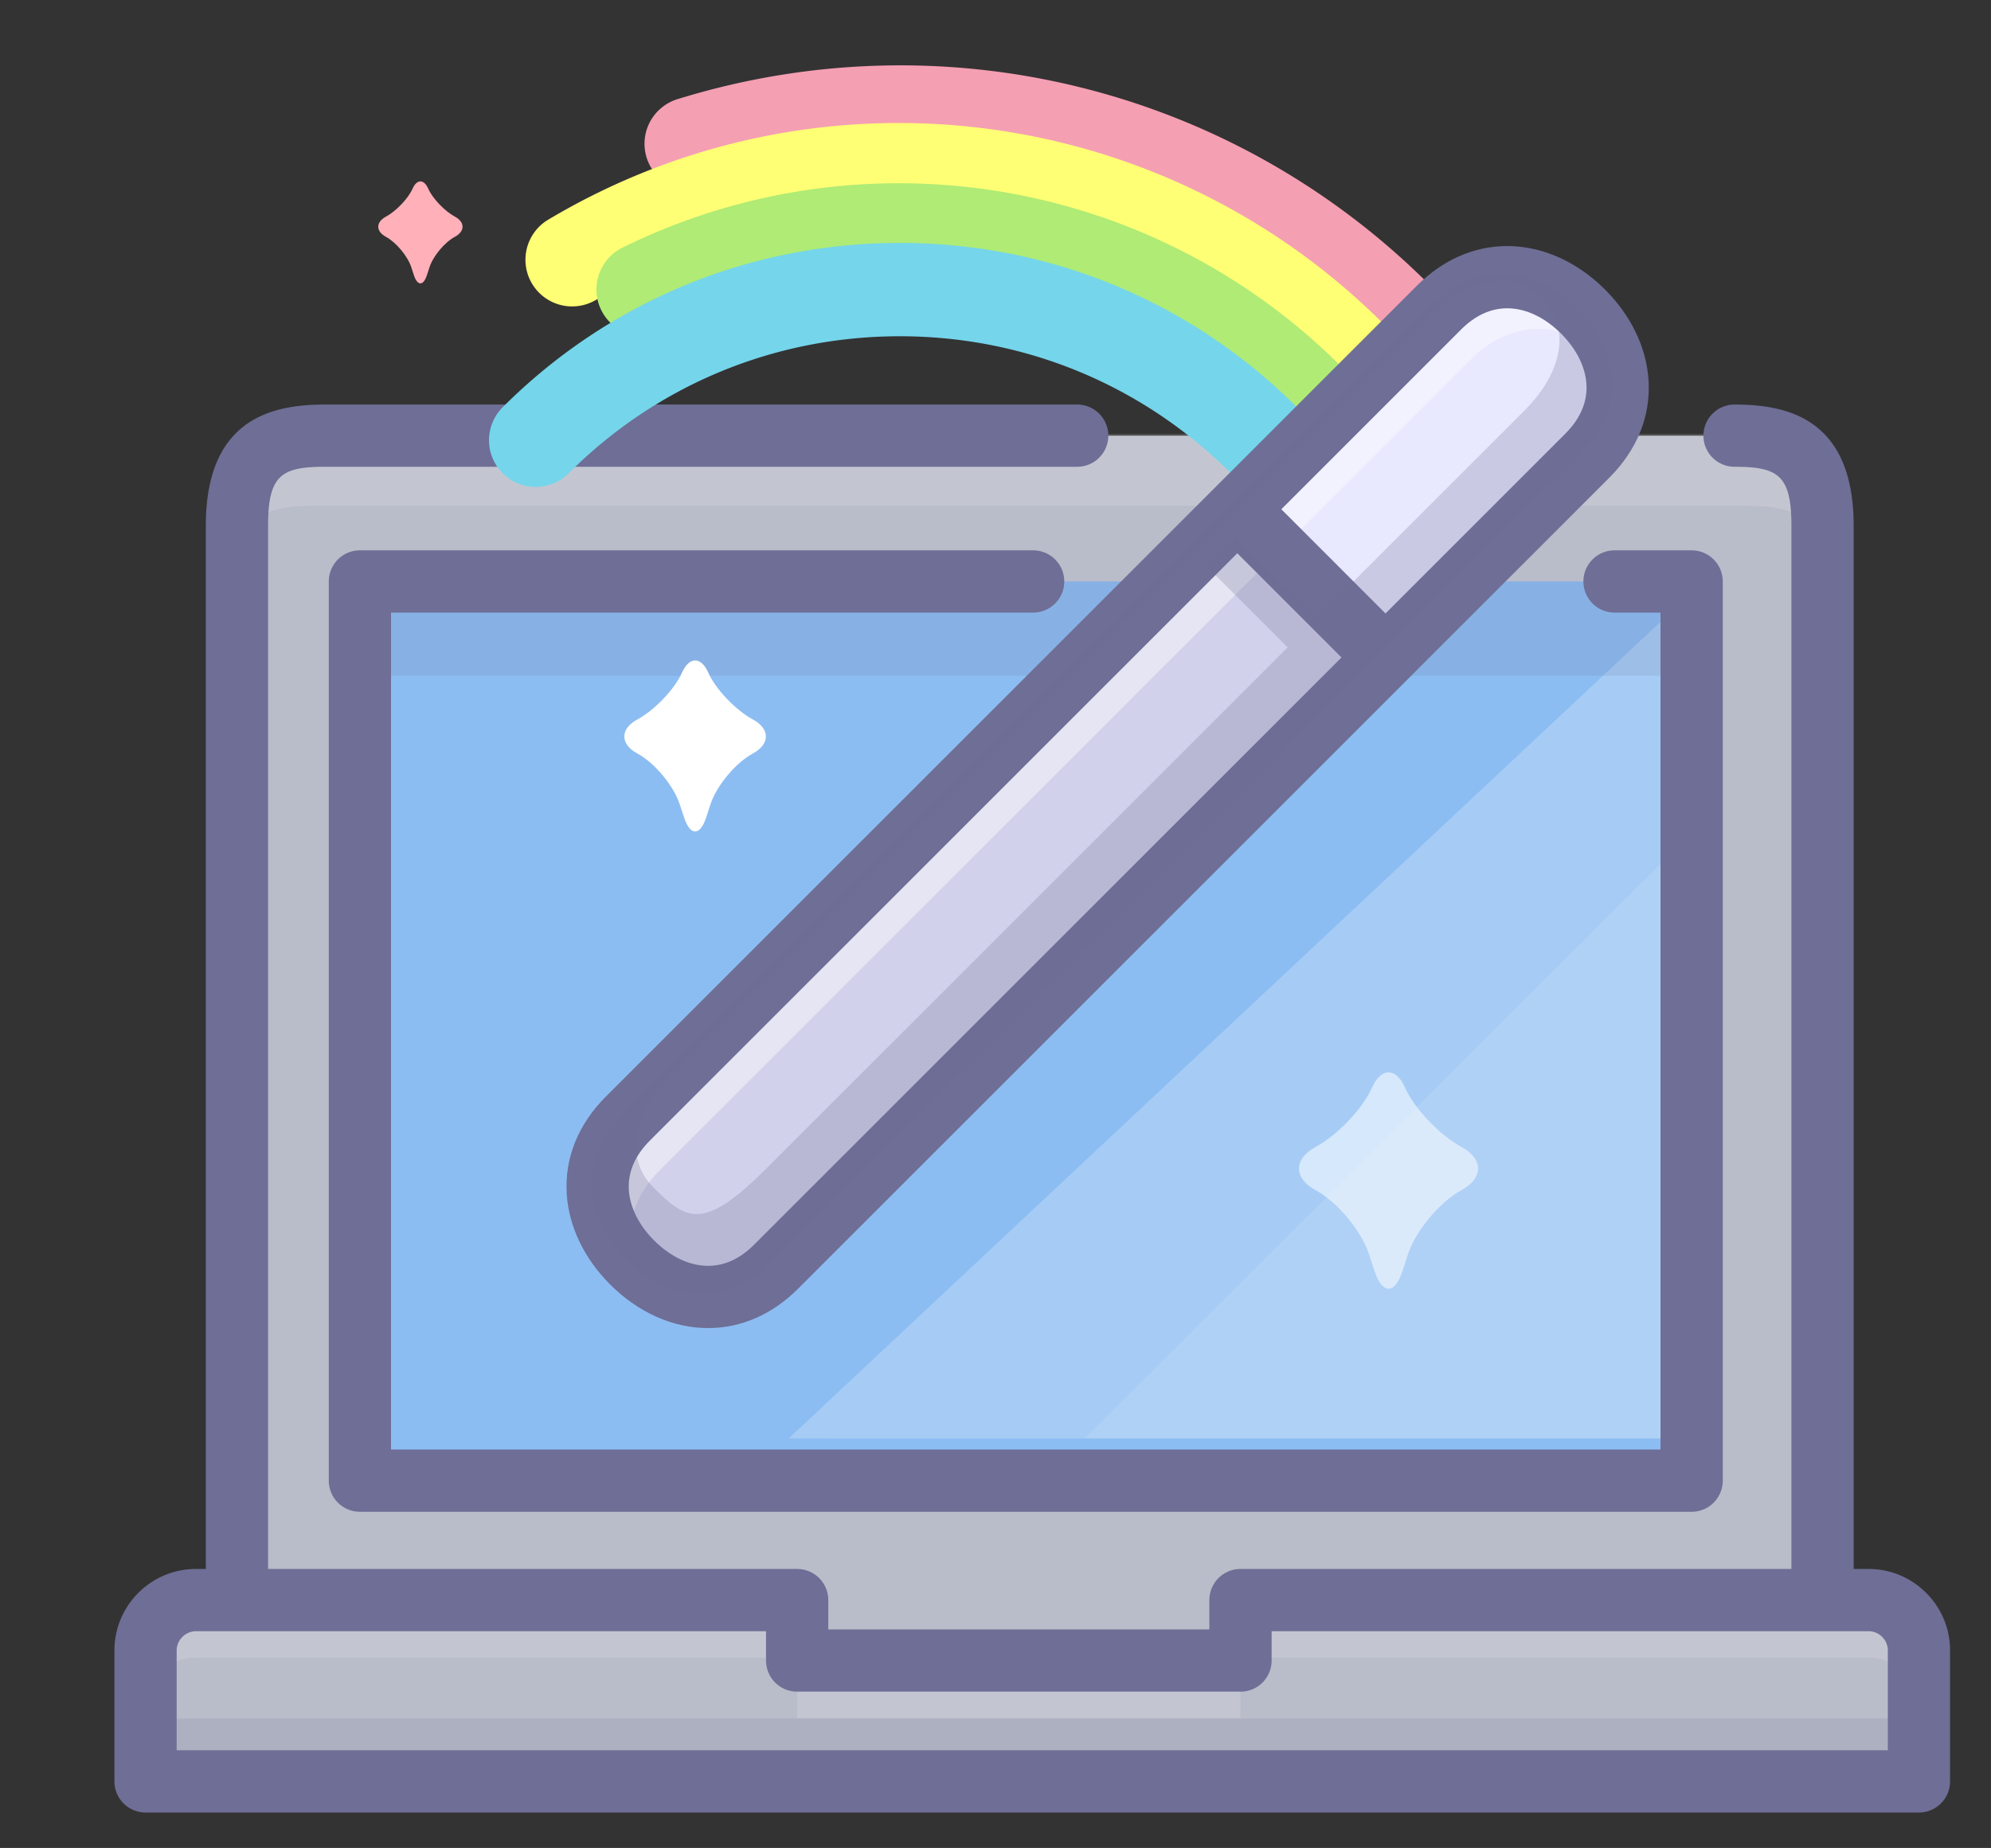
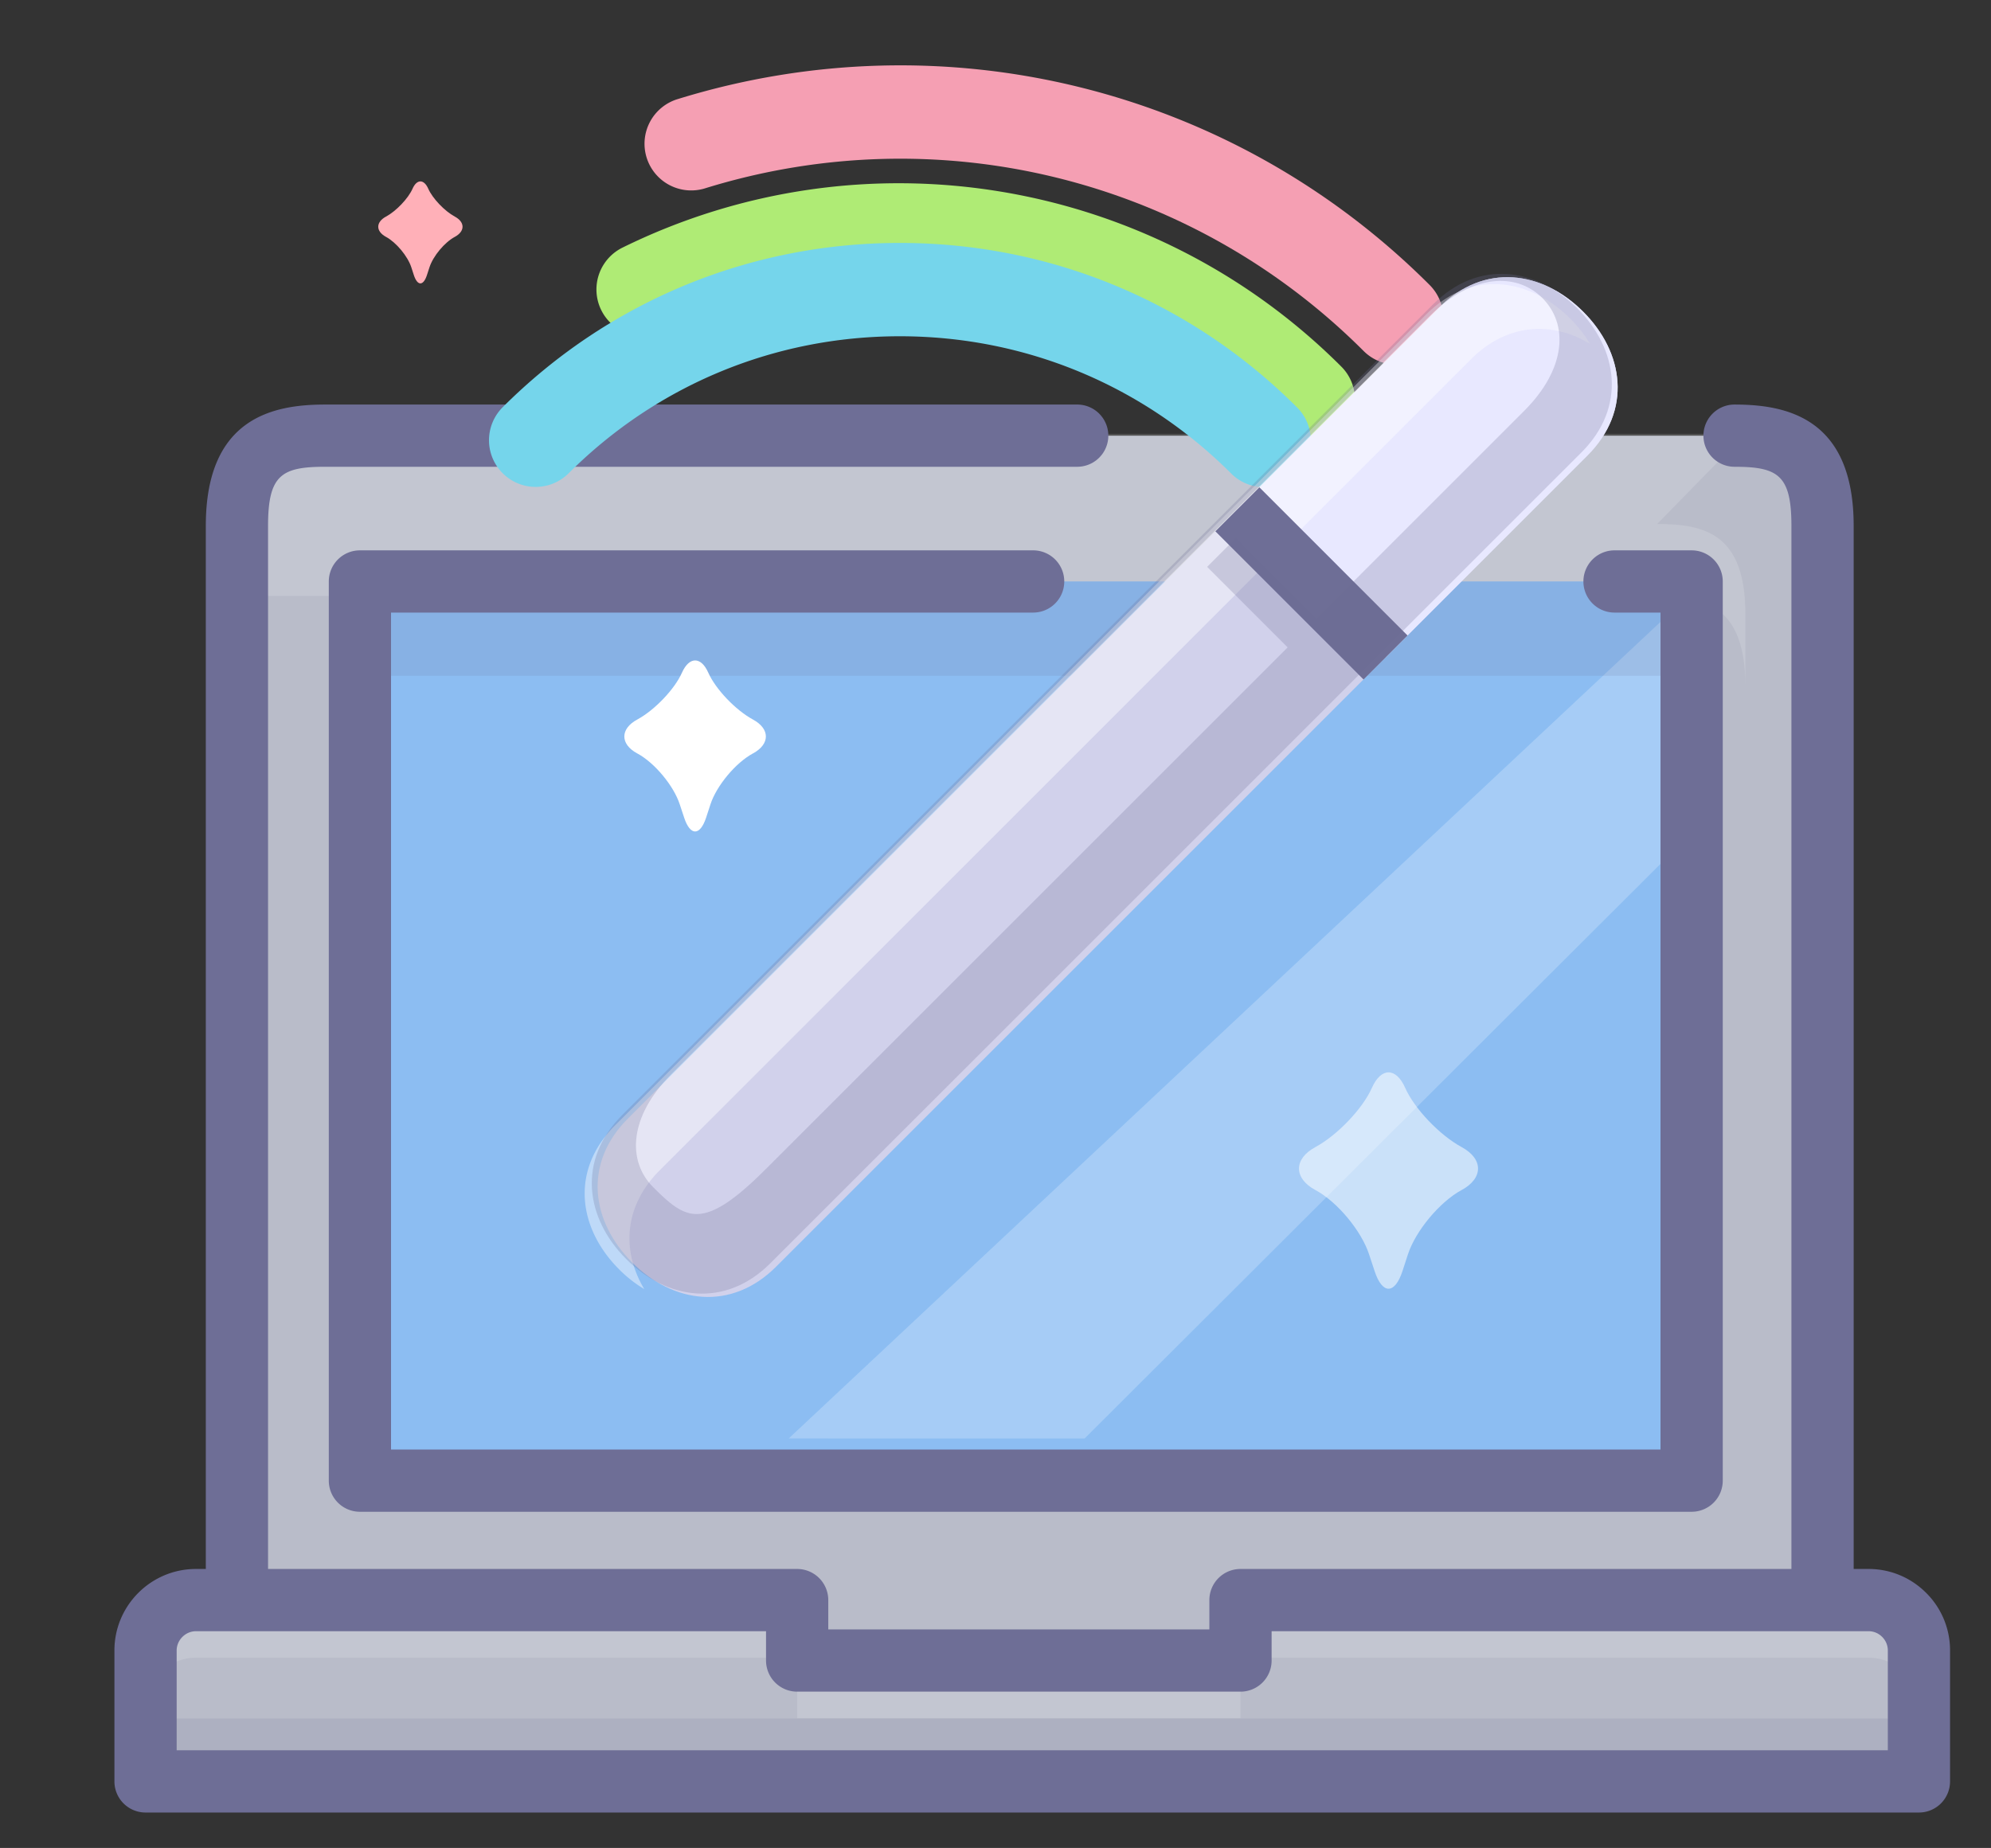
<svg xmlns="http://www.w3.org/2000/svg" t="1750342586907" class="icon" viewBox="0 0 1103 1024" version="1.1" p-id="13393" width="215.43" height="200">
  <rect x="0" y="0" width="1103" height="1024" fill="#333333" stroke="none" />
  <path d="M227.059 657.576H147.071a17.241 17.241 0 0 1 0-34.481H227.059a17.241 17.241 0 0 1 0 34.481z" fill="#6E6E96" p-id="13394" />
  <path d="M125.15 904.729v-613.336c0-44.171 21.99-49.976 48.864-49.976h792.898c26.861 0 48.882 5.836 48.882 49.976v613.336" fill="#B9BCC9" p-id="13395" />
-   <path d="M966.908 240.386H174.014c-26.874 0-48.864 5.81-48.864 49.976v39.878c0-44.171 21.99-49.976 48.864-49.976h792.898c26.861 0 48.882 5.832 48.882 49.976v-39.878c-0.004-44.145-22.008-49.976-48.886-49.976z" fill="#FFFFFF" opacity=".15" p-id="13396" />
+   <path d="M966.908 240.386H174.014c-26.874 0-48.864 5.81-48.864 49.976v39.878h792.898c26.861 0 48.882 5.832 48.882 49.976v-39.878c-0.004-44.145-22.008-49.976-48.886-49.976z" fill="#FFFFFF" opacity=".15" p-id="13396" />
  <path d="M1026.918 899.462h-34.481V291.384c0-28.219-7.513-32.731-31.637-32.731a17.241 17.241 0 0 1 0-34.481c28.382 0 66.118 6.97 66.118 67.213v608.078zM131.257 916.703a17.241 17.241 0 0 1-17.241-17.241V291.384c0-60.247 37.735-67.213 66.122-67.213h416.758a17.241 17.241 0 0 1 0 34.481H180.139c-24.128 0-31.641 4.513-31.641 32.731v608.078a17.241 17.241 0 0 1-17.241 17.241z" fill="#6E6E96" p-id="13397" />
  <path d="M1035.181 886.652h-347.955v33.494H441.619v-33.494H108.547c-15.353 0-27.917 12.556-27.917 27.913v72.566h982.45v-72.566c0.013-15.348-12.547-27.913-27.9-27.913z" fill="#B9BCC9" p-id="13398" />
  <path d="M1035.181 874.696h-347.955v33.494H441.619v-33.494H108.547c-15.353 0-27.917 12.551-27.917 27.917v43.869c0-15.353 12.556-27.921 27.917-27.921h333.068v33.494h245.606v-33.494h347.955c15.353 0 27.913 12.556 27.913 27.921v-43.869c0.004-15.357-12.556-27.917-27.908-27.917z" fill="#FFFFFF" opacity=".15" p-id="13399" />
  <path d="M199.392 322.206h737.762v498.268H199.392z" fill="#8CBDF2" p-id="13400" />
  <path d="M436.939 797.087l486.876-456.14v133.852l-322.922 322.288z" fill="#DEEFFF" opacity=".31" p-id="13401" />
-   <path d="M923.815 474.799l-322.922 322.288h322.922z" fill="#FFFFFF" opacity=".31" p-id="13402" />
  <path d="M199.392 322.206h724.422v52.265H199.392z" fill="#6E6E96" opacity=".15" p-id="13403" />
  <path d="M937.155 837.71H199.392a17.241 17.241 0 0 1-17.241-17.241V322.206a17.241 17.241 0 0 1 17.241-17.241h373.092a17.241 17.241 0 0 1 0 34.481H216.633v463.787h703.281V339.447h-25.607a17.241 17.241 0 0 1 0-34.481h42.847a17.241 17.241 0 0 1 17.241 17.241v498.268a17.241 17.241 0 0 1-17.241 17.236z" fill="#6E6E96" p-id="13404" />
  <path d="M80.63 952.292h982.45v34.835H80.63z" fill="#6E6E96" opacity=".15" p-id="13405" />
  <path d="M1063.08 1004.367H80.63a17.241 17.241 0 0 1-17.241-17.241v-72.566c0-24.896 20.258-45.153 45.158-45.153h333.068a17.241 17.241 0 0 1 17.241 17.241v16.254h211.125v-16.254a17.241 17.241 0 0 1 17.241-17.241h347.955c12.03 0 23.361 4.707 31.904 13.254a44.8 44.8 0 0 1 13.232 31.908v72.553a17.228 17.228 0 0 1-17.232 17.245z m-965.209-34.481h947.969v-55.325c0.004-2.827-1.112-5.491-3.142-7.521s-4.698-3.146-7.517-3.146h-330.715v16.254a17.241 17.241 0 0 1-17.241 17.241H441.619a17.241 17.241 0 0 1-17.241-17.241v-16.254H108.547c-5.784 0-10.676 4.888-10.676 10.672v55.321z" fill="#6E6E96" p-id="13406" />
  <path d="M773.722 202.065a25.792 25.792 0 0 1-18.288-7.573c-95.591-95.604-235.305-130.171-364.614-90.203a25.861 25.861 0 1 1-15.275-49.412c147.696-45.645 307.272-6.164 416.47 103.047a25.857 25.857 0 0 1-18.292 44.14z" fill="#F59FB3" p-id="13407" />
-   <path d="M748.326 223.775a25.766 25.766 0 0 1-18.284-7.573c-106.392-106.375-270.812-126.964-399.845-50.05a25.861 25.861 0 0 1-26.482-44.429c149.395-89.052 339.744-65.239 462.894 57.903a25.857 25.857 0 0 1-18.284 44.149z" fill="#FFFF75" p-id="13408" />
  <path d="M724.793 247.296a25.792 25.792 0 0 1-18.288-7.573c-89.345-89.358-225.495-111.905-338.792-56.114a25.861 25.861 0 0 1-22.852-46.403c133.175-65.579 293.207-39.076 398.22 65.941a25.857 25.857 0 0 1-0.004 36.572 25.753 25.753 0 0 1-18.284 7.577z" fill="#AFEB75" p-id="13409" />
  <path d="M700.328 269.941a25.758 25.758 0 0 1-18.284-7.573c-49.032-49.028-114.219-76.036-183.561-76.036S363.95 213.336 314.918 262.368a25.861 25.861 0 0 1-36.572-36.572c58.804-58.799 136.981-91.182 220.137-91.182s161.334 32.382 220.133 91.182a25.857 25.857 0 0 1-18.288 44.145z" fill="#75D5EB" p-id="13410" />
  <path d="M430.025 701.845c-25.081 25.089-57.248 20.297-79.829-2.276-22.581-22.577-27.378-54.743-2.28-79.829L797.225 170.424c25.089-25.089 57.252-20.297 79.829 2.28 22.577 22.581 27.387 54.739 2.284 79.829L430.025 701.845z" fill="#D1D1EB" p-id="13411" />
  <path d="M877.058 172.704c-22.568-22.581-54.73-27.374-79.829-2.28l-111.75 111.758 82.1 82.104 111.767-111.758c25.085-25.085 20.292-57.243-2.289-79.824z" fill="#E8E8FF" p-id="13412" />
  <path d="M365.558 648.412L814.867 199.091c20.288-20.288 45.201-21.029 65.928-8.633a71.411 71.411 0 0 0-10.913-13.9c-22.572-22.577-54.735-27.374-79.829-2.28L340.74 623.594c-25.089 25.077-20.301 57.239 2.28 79.82a71.213 71.213 0 0 0 13.9 10.913c-12.396-20.732-11.65-45.636 8.638-65.915z" fill="#FFFFFF" opacity=".43" p-id="13413" />
-   <path d="M392.259 735.922c-19.404 0-38.671-8.582-54.252-24.163-14.366-14.361-22.9-32.145-24.033-50.075-1.259-19.93 6.263-38.649 21.758-54.136L785.036 158.23c14.314-14.314 31.589-21.883 49.959-21.883 19.404 0 38.675 8.582 54.252 24.163 14.361 14.366 22.896 32.15 24.033 50.075 1.263 19.93-6.258 38.649-21.753 54.14L442.214 714.035c-14.31 14.318-31.585 21.887-49.955 21.887zM834.995 170.829c-9.15 0-17.758 3.965-25.581 11.784L360.11 631.93c-8.405 8.401-12.349 17.68-11.724 27.572 0.603 9.547 5.577 19.447 14.004 27.87 9.069 9.069 19.676 14.068 29.874 14.068 9.155 0 17.758-3.965 25.572-11.784L867.149 240.339c8.405-8.401 12.344-17.676 11.719-27.572-0.603-9.547-5.577-19.443-14.008-27.874-9.069-9.069-19.672-14.064-29.865-14.064z" fill="#6E6E96" p-id="13414" />
  <path d="M697.682 270.036l82.1 82.113-24.383 24.378-82.1-82.109z" fill="#6E6E96" p-id="13415" />
  <path d="M873.825 170.859c-22.572-22.581-54.73-27.37-79.829-2.28L344.684 617.883c-25.089 25.081-20.301 57.252 2.28 79.829 22.568 22.577 54.739 27.382 79.829 2.267l449.317-449.291c25.085-25.089 20.292-57.248-2.284-79.829z m-29.413 56.782l-115.107 115.112-44.593-44.602-15.956 15.965 44.602 44.597-289.07 289.065c-34.835 34.826-44.175 28.335-62.484 10.03-14.426-14.426-13.422-39.024 10.03-62.489l420.146-420.137c23.443-23.456 48.045-24.452 62.484-10.025 14.413 14.426 13.405 39.029-10.051 62.484z" fill="#6E6E96" opacity=".25" p-id="13416" />
  <path d="M393.587 445.71c3.375-10.327 13.922-23.008 23.482-28.184l0.043-0.013c9.573-5.177 9.573-13.646 0-18.81l-0.043-0.03c-9.556-5.172-20.654-16.823-24.671-25.9-4.008-9.077-10.581-9.077-14.607 0-4.013 9.082-15.12 20.732-24.693 25.9l-0.052 0.03c-9.564 5.164-9.564 13.637 0 18.81l0.052 0.013c9.573 5.155 20.107 17.857 23.482 28.184l2.409 7.293c3.375 10.323 8.832 10.323 12.215 0l2.384-7.293z" fill="#FFFFFF" p-id="13417" />
  <path d="M237.951 148.045c2.013-6.155 8.301-13.715 13.995-16.784l0.034-0.013c5.689-3.09 5.689-8.142 0-11.219l-0.034-0.013c-5.681-3.086-12.297-10.03-14.698-15.439-2.384-5.409-6.306-5.409-8.707 0-2.392 5.405-9.017 12.353-14.689 15.439l-0.039 0.013c-5.685 3.086-5.685 8.129 0 11.219l0.039 0.013c5.672 3.086 11.956 10.65 13.991 16.784l1.414 4.353c2.004 6.176 5.28 6.176 7.276 0l1.418-4.353z" fill="#FFB0B8" p-id="13418" />
  <path d="M779.971 695.104c4.271-13.064 17.616-29.102 29.706-35.649l0.06-0.022c12.103-6.556 12.103-17.258 0-23.796l-0.06-0.043c-12.086-6.539-26.128-21.275-31.201-32.762-5.073-11.482-13.379-11.482-18.469 0-5.077 11.487-19.129 26.223-31.231 32.762l-0.073 0.043c-12.094 6.539-12.094 17.258 0 23.796l0.073 0.022c12.107 6.526 25.421 22.585 29.697 35.649l3.047 9.228c4.267 13.047 11.168 13.047 15.448 0l3.004-9.228z" fill="#FFFFFF" opacity=".54" p-id="13419" />
</svg>